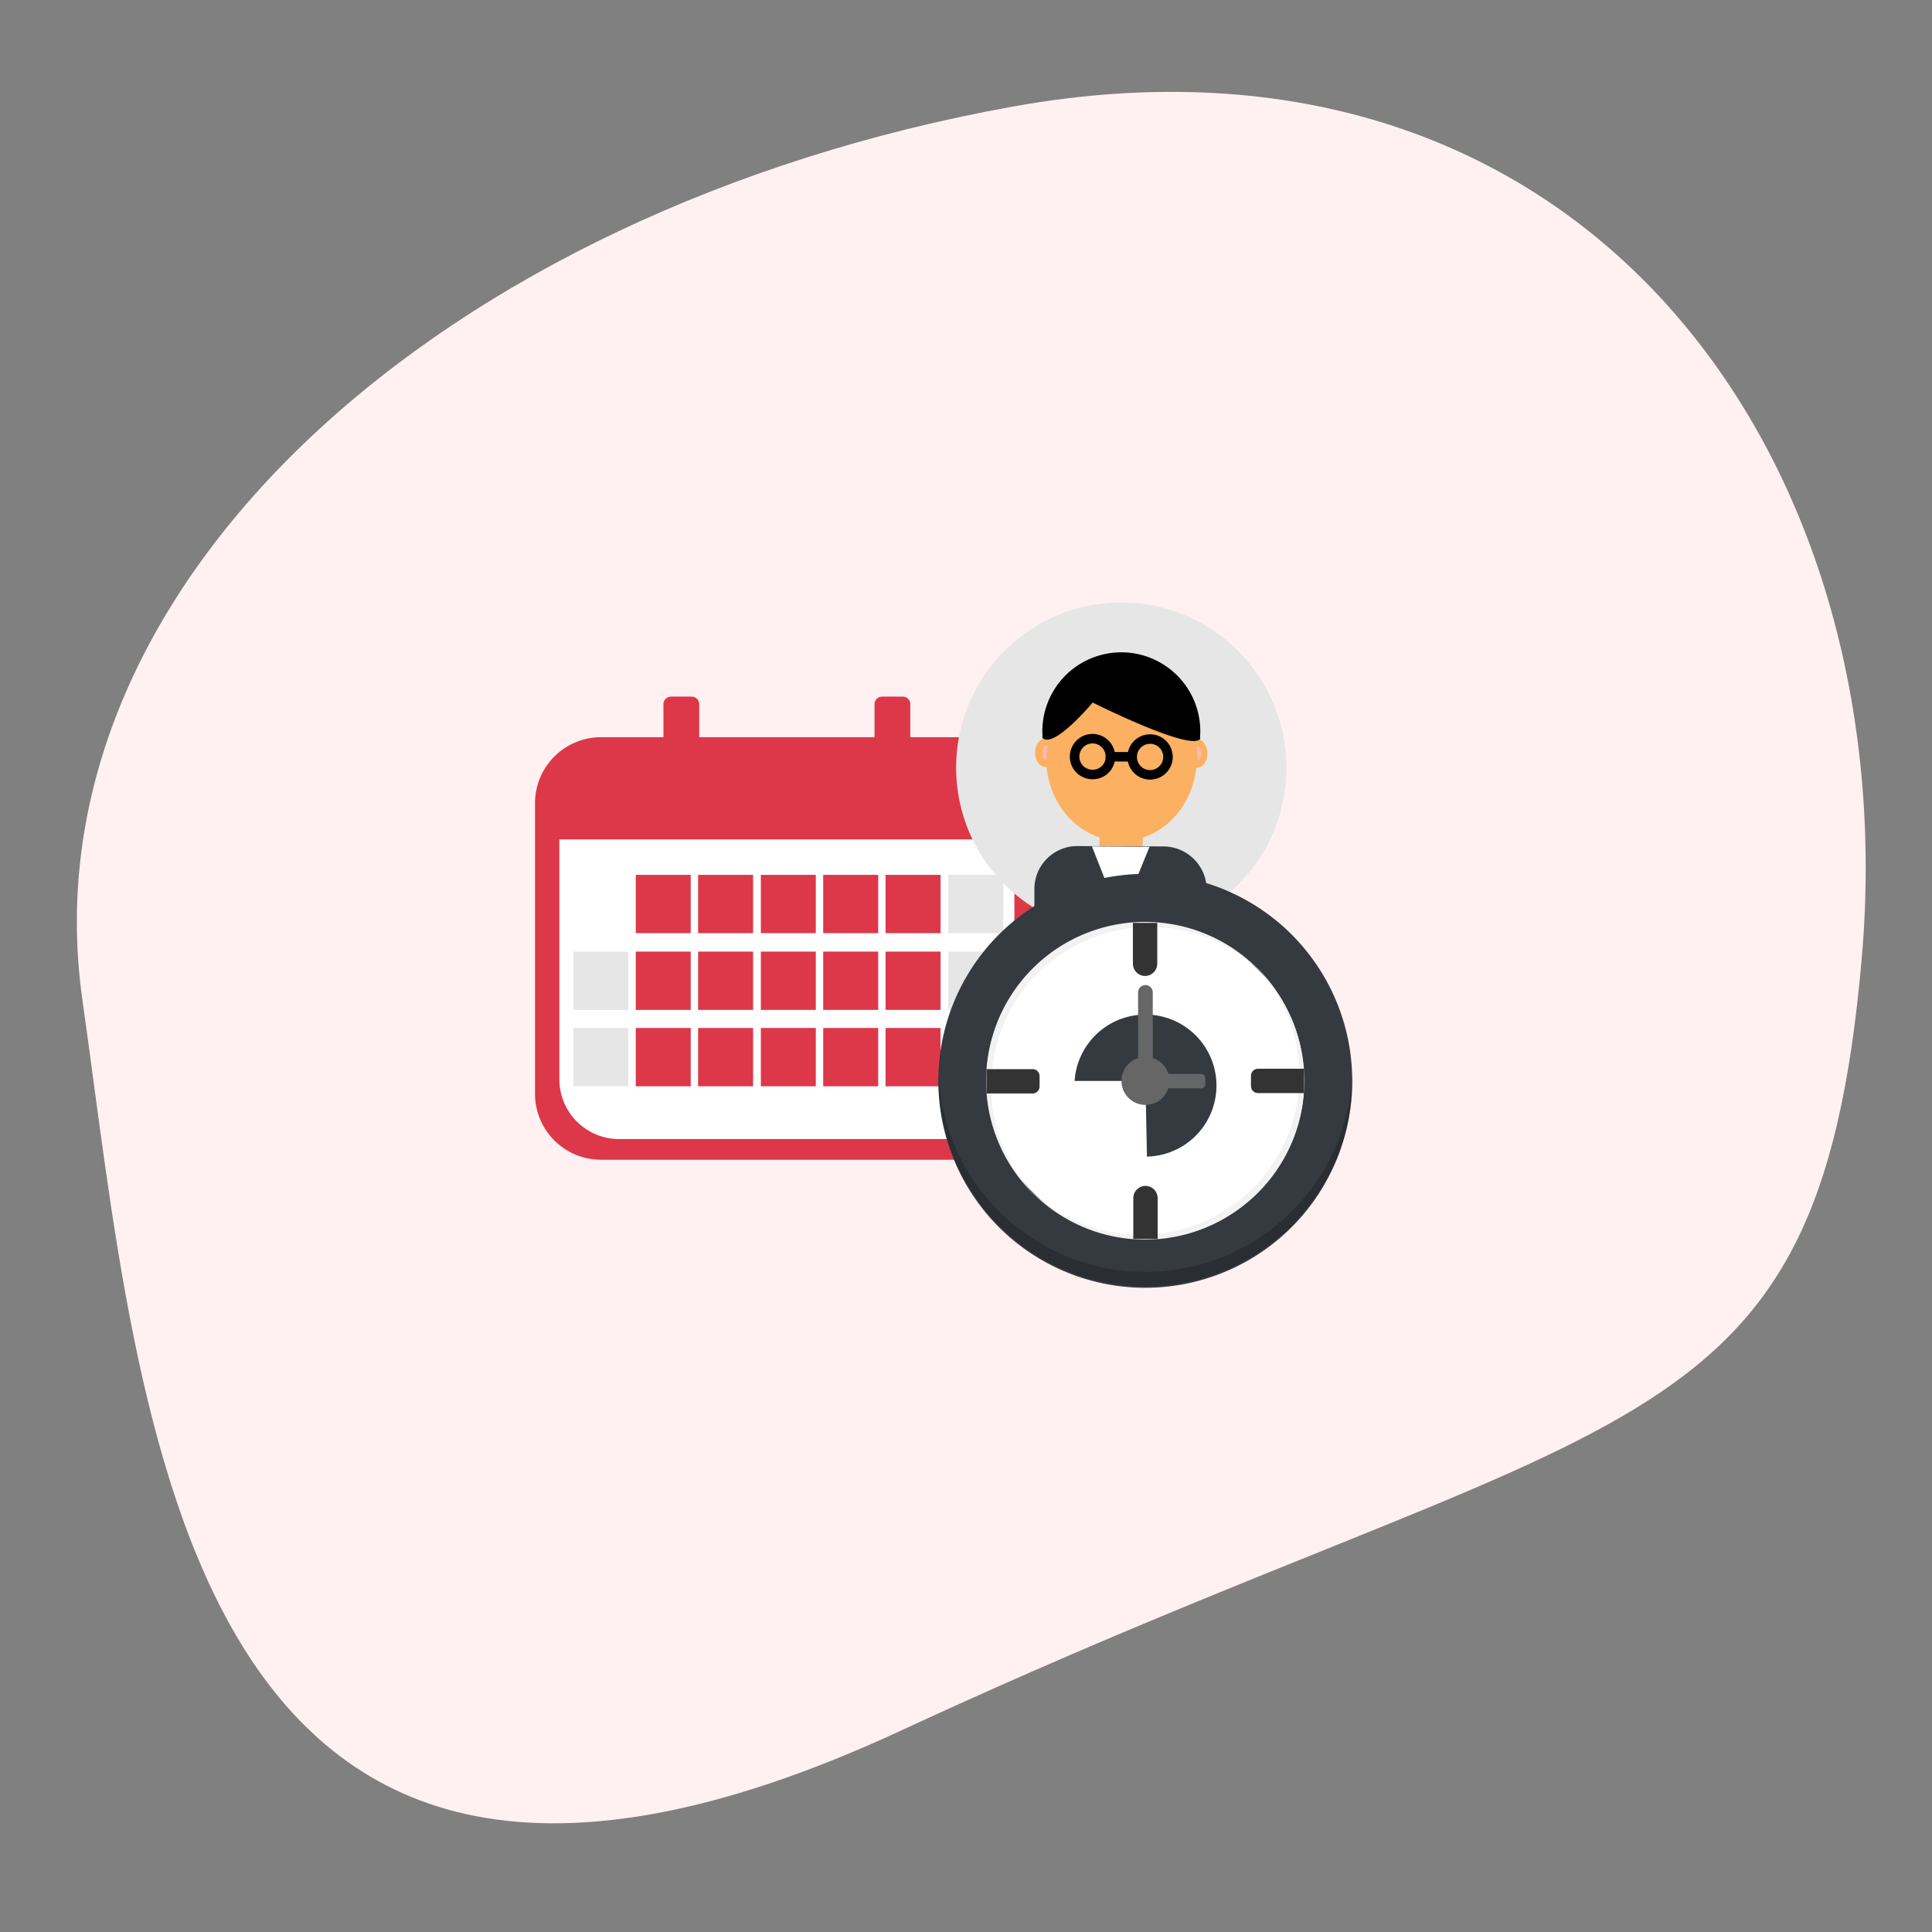
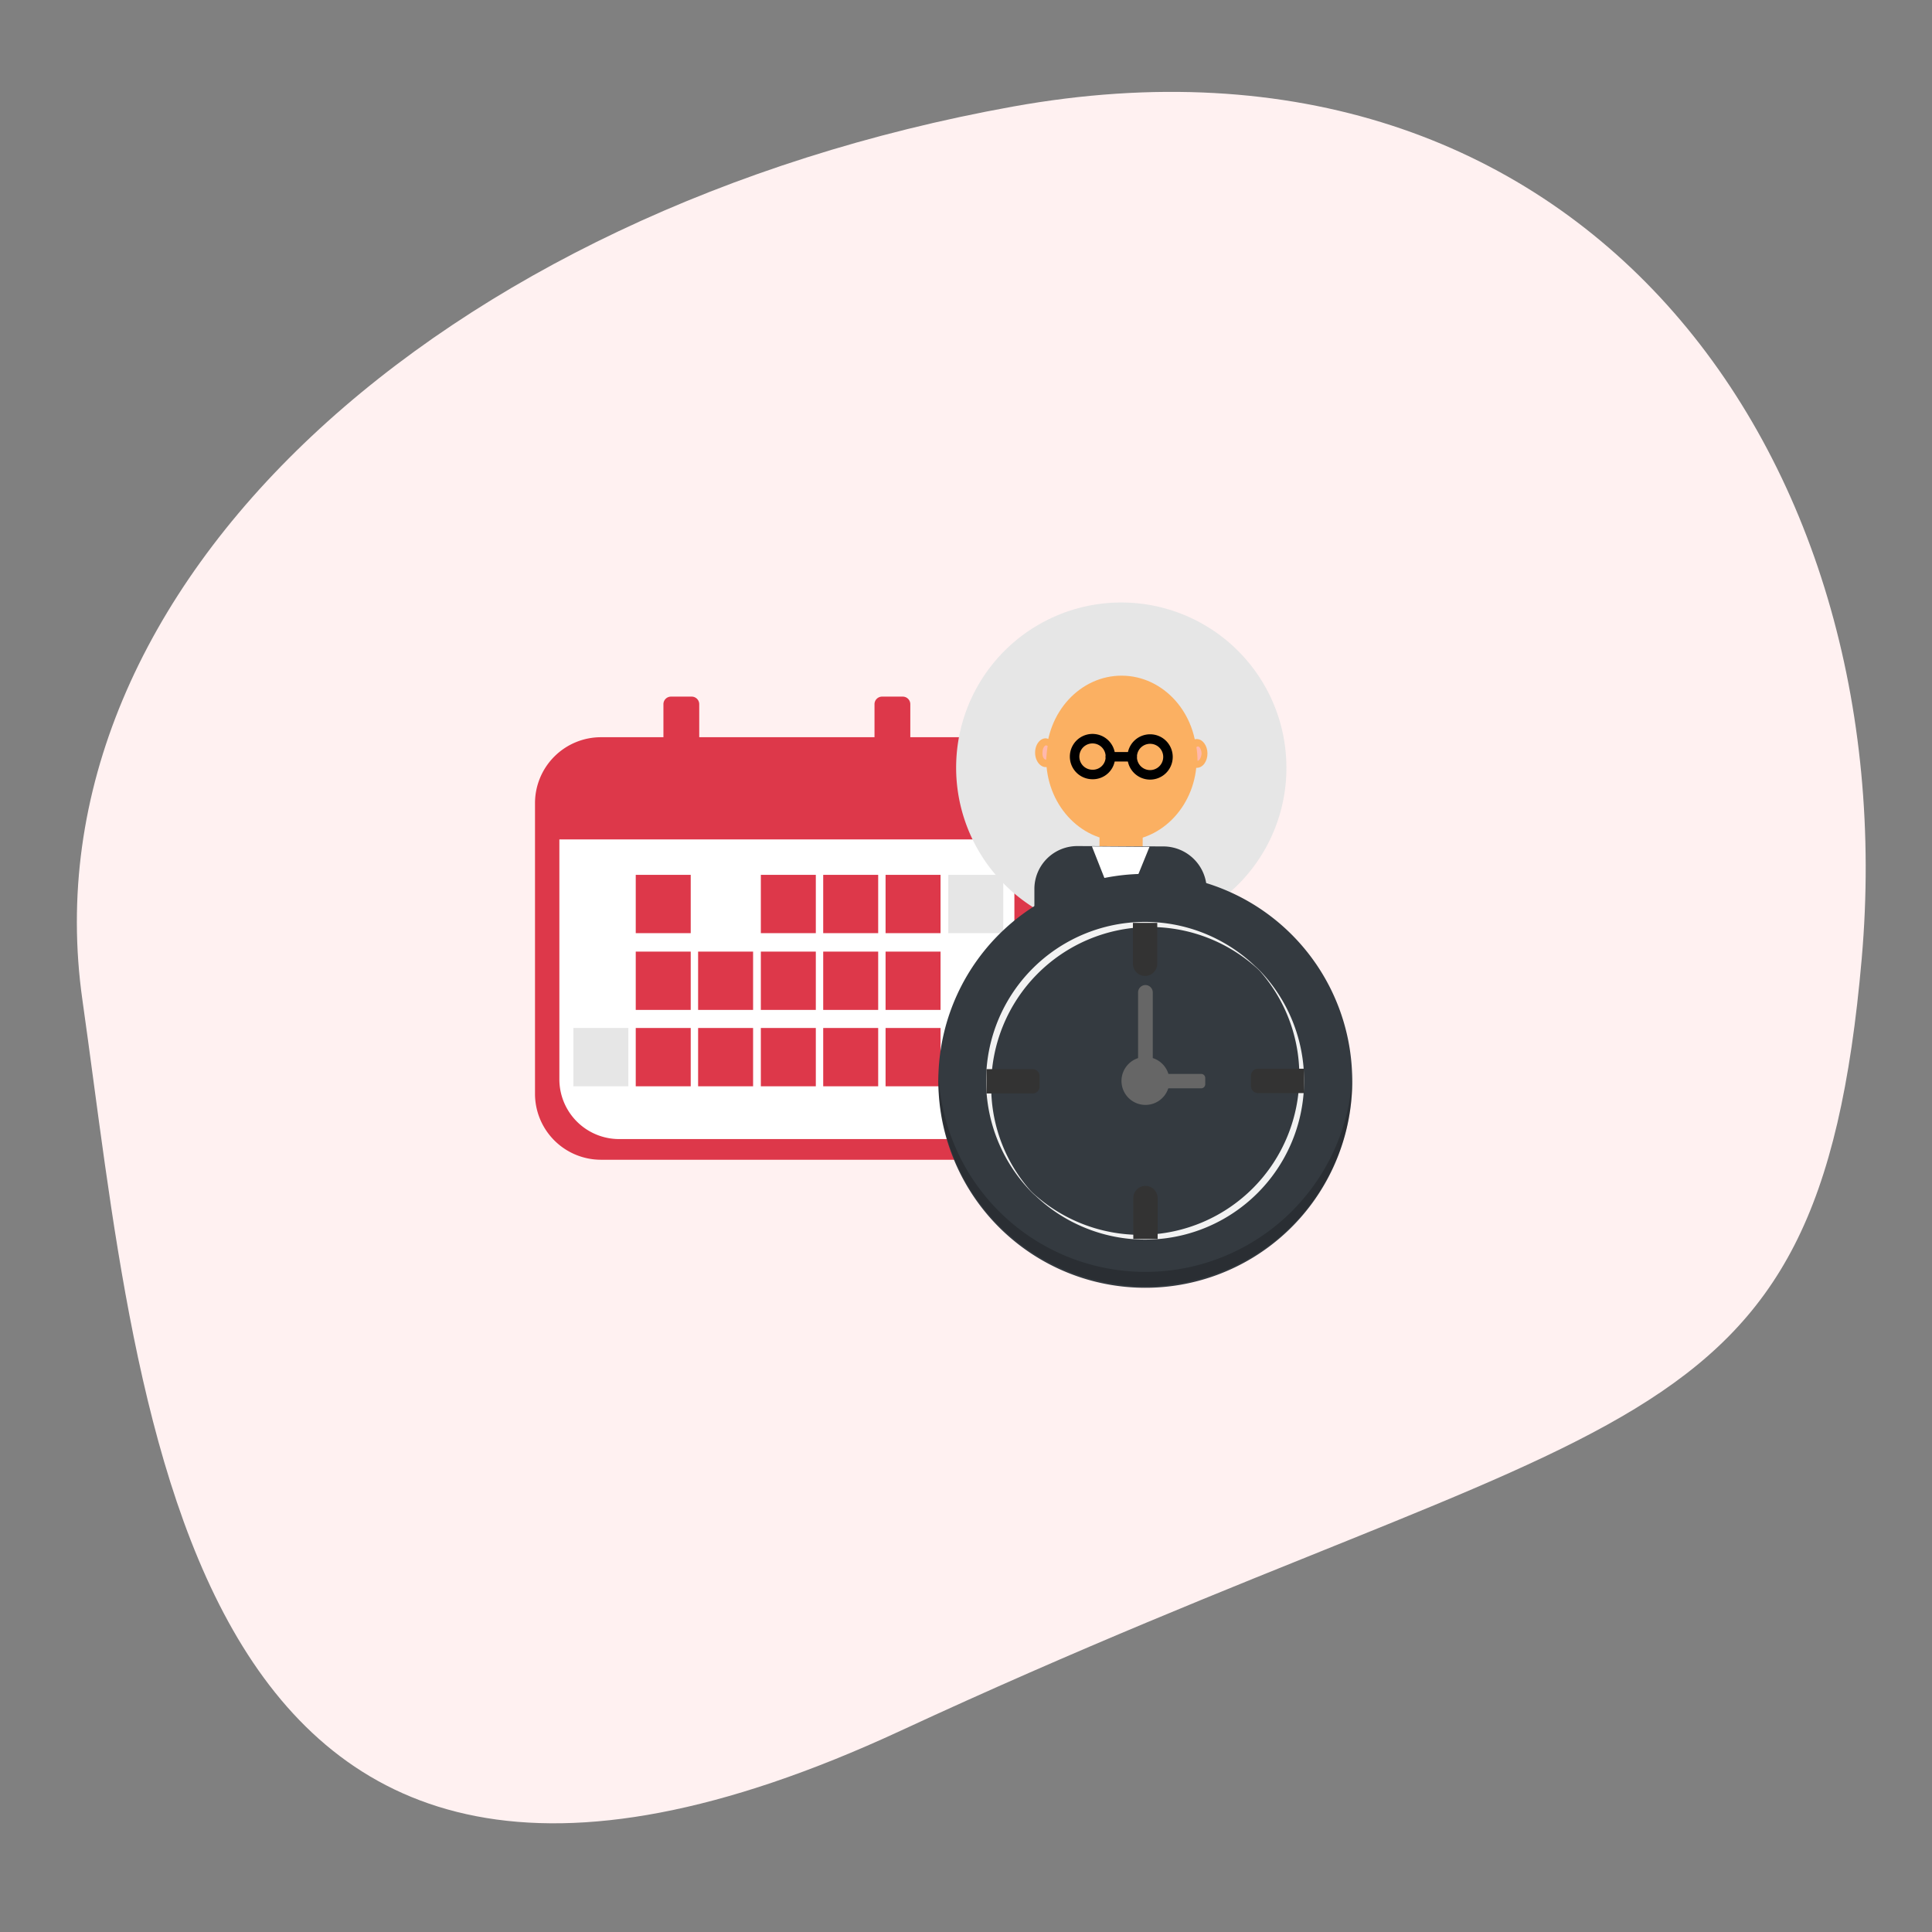
<svg xmlns="http://www.w3.org/2000/svg" width="184.17" height="184.17" viewBox="0 0 184.17 184.17">
  <rect x="0" y="0" width="184.17" height="184.17" fill="#808080" stroke="none" />
  <g id="Group_619" data-name="Group 619" transform="translate(-873 -2711)">
    <path id="Oval" d="M85.117,158.182C150.885,120.416,170,125.157,170,76.872S135.473-11.495,82.261,3.01-7.685,56.607,1.374,95.564,19.35,195.947,85.117,158.182Z" transform="translate(887.816 2711) rotate(5)" fill="#fff1f1" />
    <g id="employee_management" data-name="employee management" transform="translate(481.6 2261.837)">
      <g id="Group_462" data-name="Group 462" transform="translate(442.4 515.569)">
        <path id="Path_70" data-name="Path 70" d="M484.12,583.378H448.7a6.29,6.29,0,0,1-6.3-6.3V549.4a6.29,6.29,0,0,1,6.3-6.3H484.12a6.29,6.29,0,0,1,6.3,6.3v27.684A6.29,6.29,0,0,1,484.12,583.378Z" transform="translate(-442.4 -539.23)" fill="#dd384a" />
        <path id="Path_71" data-name="Path 71" d="M486.675,584.973H454.7a5.7,5.7,0,0,1-5.7-5.7V554.3a5.7,5.7,0,0,1,5.7-5.7h31.976a5.7,5.7,0,0,1,5.7,5.7v24.976A5.7,5.7,0,0,1,486.675,584.973Z" transform="translate(-446.678 -542.796)" fill="#fff" />
        <path id="Path_72" data-name="Path 72" d="M477.2,539.065v-6.226a.721.721,0,0,1,.739-.739h1.935a.721.721,0,0,1,.739.739v6.226a.721.721,0,0,1-.739.739h-1.935A.743.743,0,0,1,477.2,539.065Z" transform="translate(-464.958 -532.1)" fill="#dd384a" />
        <path id="Path_73" data-name="Path 73" d="M534.4,539.065v-6.226a.721.721,0,0,1,.739-.739h1.935a.721.721,0,0,1,.739.739v6.226a.721.721,0,0,1-.739.739h-1.935A.743.743,0,0,1,534.4,539.065Z" transform="translate(-502.037 -532.1)" fill="#dd384a" />
        <path id="Path_74" data-name="Path 74" d="M489.58,554.789H442.9V551.13a5.029,5.029,0,0,1,5.03-5.03h36.654a5.029,5.029,0,0,1,5.03,5.03v3.658Z" transform="translate(-442.724 -541.175)" fill="#dd384a" />
        <g id="Group_461" data-name="Group 461" transform="translate(3.658 16.99)">
          <rect id="Rectangle_180" data-name="Rectangle 180" width="5.241" height="5.558" transform="translate(5.945)" fill="#dd384a" />
-           <rect id="Rectangle_181" data-name="Rectangle 181" width="5.241" height="5.558" transform="translate(11.89)" fill="#dd384a" />
          <rect id="Rectangle_182" data-name="Rectangle 182" width="5.241" height="5.558" transform="translate(17.87)" fill="#dd384a" />
          <rect id="Rectangle_183" data-name="Rectangle 183" width="5.241" height="5.558" transform="translate(23.815)" fill="#dd384a" />
          <rect id="Rectangle_184" data-name="Rectangle 184" width="5.241" height="5.558" transform="translate(29.76)" fill="#dd384a" />
          <rect id="Rectangle_185" data-name="Rectangle 185" width="5.241" height="5.558" transform="translate(35.74)" fill="#e6e6e6" />
-           <rect id="Rectangle_186" data-name="Rectangle 186" width="5.241" height="5.558" transform="translate(0 7.317)" fill="#e6e6e6" />
          <rect id="Rectangle_187" data-name="Rectangle 187" width="5.241" height="5.558" transform="translate(5.945 7.317)" fill="#dd384a" />
          <rect id="Rectangle_188" data-name="Rectangle 188" width="5.241" height="5.558" transform="translate(11.89 7.317)" fill="#dd384a" />
          <rect id="Rectangle_189" data-name="Rectangle 189" width="5.241" height="5.558" transform="translate(17.87 7.317)" fill="#dd384a" />
          <rect id="Rectangle_190" data-name="Rectangle 190" width="5.241" height="5.558" transform="translate(23.815 7.317)" fill="#dd384a" />
          <rect id="Rectangle_191" data-name="Rectangle 191" width="5.241" height="5.558" transform="translate(29.76 7.317)" fill="#dd384a" />
-           <rect id="Rectangle_192" data-name="Rectangle 192" width="5.241" height="5.558" transform="translate(35.74 7.317)" fill="#e6e6e6" />
          <rect id="Rectangle_193" data-name="Rectangle 193" width="5.241" height="5.558" transform="translate(0 14.598)" fill="#e6e6e6" />
          <rect id="Rectangle_194" data-name="Rectangle 194" width="5.241" height="5.558" transform="translate(5.945 14.598)" fill="#dd384a" />
          <rect id="Rectangle_195" data-name="Rectangle 195" width="5.241" height="5.558" transform="translate(11.89 14.598)" fill="#dd384a" />
          <rect id="Rectangle_196" data-name="Rectangle 196" width="5.241" height="5.558" transform="translate(17.87 14.598)" fill="#dd384a" />
          <rect id="Rectangle_197" data-name="Rectangle 197" width="5.241" height="5.558" transform="translate(23.815 14.598)" fill="#dd384a" />
          <rect id="Rectangle_198" data-name="Rectangle 198" width="5.241" height="5.558" transform="translate(29.76 14.598)" fill="#dd384a" />
          <rect id="Rectangle_199" data-name="Rectangle 199" width="5.241" height="5.558" transform="translate(35.74 14.598)" fill="#e6e6e6" />
        </g>
      </g>
      <g id="Group_465" data-name="Group 465" transform="translate(476.75 506.598)">
        <g id="Group_463" data-name="Group 463" transform="translate(5.796)">
          <path id="Path_75" data-name="Path 75" d="M589.083,522.429a15.726,15.726,0,0,1-7.6,13.4,15.793,15.793,0,0,1-16.428-.105,15.742,15.742,0,1,1,24.026-13.3Z" transform="translate(-557.599 -506.598)" fill="#e6e6e6" />
          <ellipse id="Ellipse_34" data-name="Ellipse 34" cx="7.88" cy="7.176" rx="7.88" ry="7.176" transform="matrix(0.006, -1, 1, 0.006, 8.536, 22.691)" fill="#fbb062" />
          <path id="Path_76" data-name="Path 76" d="M581.04,544.772c0,.774-.457,1.372-1.02,1.372s-1.02-.633-1.02-1.372c0-.774.457-1.372,1.02-1.372A1.2,1.2,0,0,1,581.04,544.772Z" transform="translate(-571.472 -530.454)" fill="#fbb062" />
          <path id="Path_77" data-name="Path 77" d="M621.94,544.972c0,.774-.457,1.372-1.02,1.372s-1.02-.633-1.02-1.372c0-.774.457-1.372,1.02-1.372S621.94,544.233,621.94,544.972Z" transform="translate(-597.984 -530.584)" fill="#fbb062" />
          <path id="Path_78" data-name="Path 78" d="M581.343,546.672c.035-.457.07-.879.141-1.3a.267.267,0,0,0-.141-.07c-.176,0-.352.317-.352.668-.035.422.141.7.352.7Z" transform="translate(-572.76 -531.686)" fill="#ffb8ac" />
          <path id="Path_79" data-name="Path 79" d="M622.805,546.972a7.805,7.805,0,0,0-.105-1.3.266.266,0,0,1,.141-.07c.176,0,.352.317.352.7-.035.352-.211.668-.387.668Z" transform="translate(-599.799 -531.88)" fill="#ffb8ac" />
          <rect id="Rectangle_200" data-name="Rectangle 200" width="3.412" height="4.116" transform="matrix(0.006, -1, 1, 0.006, 13.65, 25.316)" fill="#fbb062" />
          <path id="Path_80" data-name="Path 80" d="M595.228,576.785v1.794a15.793,15.793,0,0,1-16.428-.106V576.68a4.091,4.091,0,0,1,4.116-4.081l8.232.035A4.144,4.144,0,0,1,595.228,576.785Z" transform="translate(-571.342 -549.382)" fill="#343a40" />
          <path id="Path_81" data-name="Path 81" d="M597.109,579.56l2.779-6.824L594.4,572.7Z" transform="translate(-581.455 -549.448)" fill="#fff" />
-           <path id="Path_82" data-name="Path 82" d="M595.992,528.366c.035-.035,0-.106,0-.176a7.528,7.528,0,1,0-15.021-.105c0,.07-.035.141,0,.176,1.091,1.055,4.784-3.377,4.784-3.377S595.007,529.527,595.992,528.366Z" transform="translate(-572.74 -515.35)" />
          <path id="Path_83" data-name="Path 83" d="M593.11,545.221a1.675,1.675,0,0,1-1.724,1.689,1.7,1.7,0,0,1-1.688-1.724,1.706,1.706,0,1,1,3.412.035Z" transform="translate(-578.406 -530.517)" fill="none" stroke="#000" stroke-linecap="round" stroke-linejoin="round" stroke-miterlimit="10" stroke-width="0.907" />
          <path id="Path_84" data-name="Path 84" d="M608.71,545.322a1.706,1.706,0,1,1-1.689-1.724A1.7,1.7,0,0,1,608.71,545.322Z" transform="translate(-588.518 -530.582)" fill="none" stroke="#000" stroke-linecap="round" stroke-linejoin="round" stroke-miterlimit="10" stroke-width="0.907" />
          <line id="Line_1" data-name="Line 1" x2="2.075" transform="translate(14.704 14.705)" fill="none" stroke="#000" stroke-linecap="round" stroke-linejoin="round" stroke-miterlimit="10" stroke-width="0.907" />
        </g>
        <g id="Group_464" data-name="Group 464" transform="translate(0 21.931)">
          <path id="Path_96" data-name="Path 96" d="M19.61.03a19.727,19.727,0,0,1,.06,39.454A19.727,19.727,0,0,1,19.61.03Z" transform="translate(0 38.103) rotate(-76.385)" fill="#343a40" />
-           <path id="Path_97" data-name="Path 97" d="M15.144.042a15.2,15.2,0,0,1,15.187,15.1,15,15,0,0,1-15.1,15.013A15.2,15.2,0,0,1,.042,15.056,15,15,0,0,1,15.144.042Z" transform="translate(4.113 15.326) rotate(-21.889)" fill="#fff" />
          <path id="Path_85" data-name="Path 85" d="M566.257,609.219a15.151,15.151,0,0,1,25.644-10.94A15.152,15.152,0,1,0,570.479,619.7,14.933,14.933,0,0,1,566.257,609.219Z" transform="translate(-557.119 -585.055)" fill="#f2f2f2" />
          <path id="Path_86" data-name="Path 86" d="M603.344,616.083a15.151,15.151,0,0,1-25.644,10.94A15.152,15.152,0,1,0,599.123,605.6,15.058,15.058,0,0,1,603.344,616.083Z" transform="translate(-564.833 -592.897)" fill="#f2f2f2" />
          <path id="Path_87" data-name="Path 87" d="M572.534,653.766A19.733,19.733,0,0,1,552.8,634.7v.7a19.734,19.734,0,1,0,39.469,0v-.7A19.755,19.755,0,0,1,572.534,653.766Z" transform="translate(-548.692 -611.888)" fill="rgba(0,0,0,0.2)" />
          <path id="Path_88" data-name="Path 88" d="M605.535,593.6h2.286v3.9a1.171,1.171,0,0,1-1.161,1.161h0A1.171,1.171,0,0,1,605.5,597.5v-3.9Z" transform="translate(-582.854 -584.992)" fill="#333" />
          <path id="Path_89" data-name="Path 89" d="M596.454,623.411H589.7a6.769,6.769,0,1,1,6.895,7.211Z" transform="translate(-572.612 -599.736)" fill="#343a40" />
          <path id="Path_90" data-name="Path 90" d="M608.272,618.867H606.9V611.3a.706.706,0,0,1,.7-.7h0a.706.706,0,0,1,.7.7v7.563Z" transform="translate(-583.761 -596.065)" fill="#666" />
          <path id="Path_91" data-name="Path 91" d="M609.5,636.172V634.8h5.1a.39.39,0,0,1,.387.387v.6a.39.39,0,0,1-.387.387Z" transform="translate(-585.446 -611.794)" fill="#666" />
          <path id="Path_92" data-name="Path 92" d="M607.886,670.465H605.6v-3.9a1.171,1.171,0,0,1,1.161-1.161h0a1.171,1.171,0,0,1,1.161,1.161v3.9Z" transform="translate(-582.918 -631.724)" fill="#333" />
          <path id="Path_93" data-name="Path 93" d="M565.8,635.786V633.5h4.4a.668.668,0,0,1,.668.668v.985a.668.668,0,0,1-.668.668h-4.4Z" transform="translate(-557.119 -610.951)" fill="#333" />
          <path id="Path_94" data-name="Path 94" d="M642.565,633.435v2.286h-4.4a.668.668,0,0,1-.668-.668v-.985a.668.668,0,0,1,.668-.668h4.4Z" transform="translate(-603.597 -610.886)" fill="#333" />
          <path id="Path_95" data-name="Path 95" d="M606.973,632.487a2.286,2.286,0,1,1-2.286-2.286A2.282,2.282,0,0,1,606.973,632.487Z" transform="translate(-580.844 -608.812)" fill="#666" />
        </g>
      </g>
    </g>
  </g>
</svg>